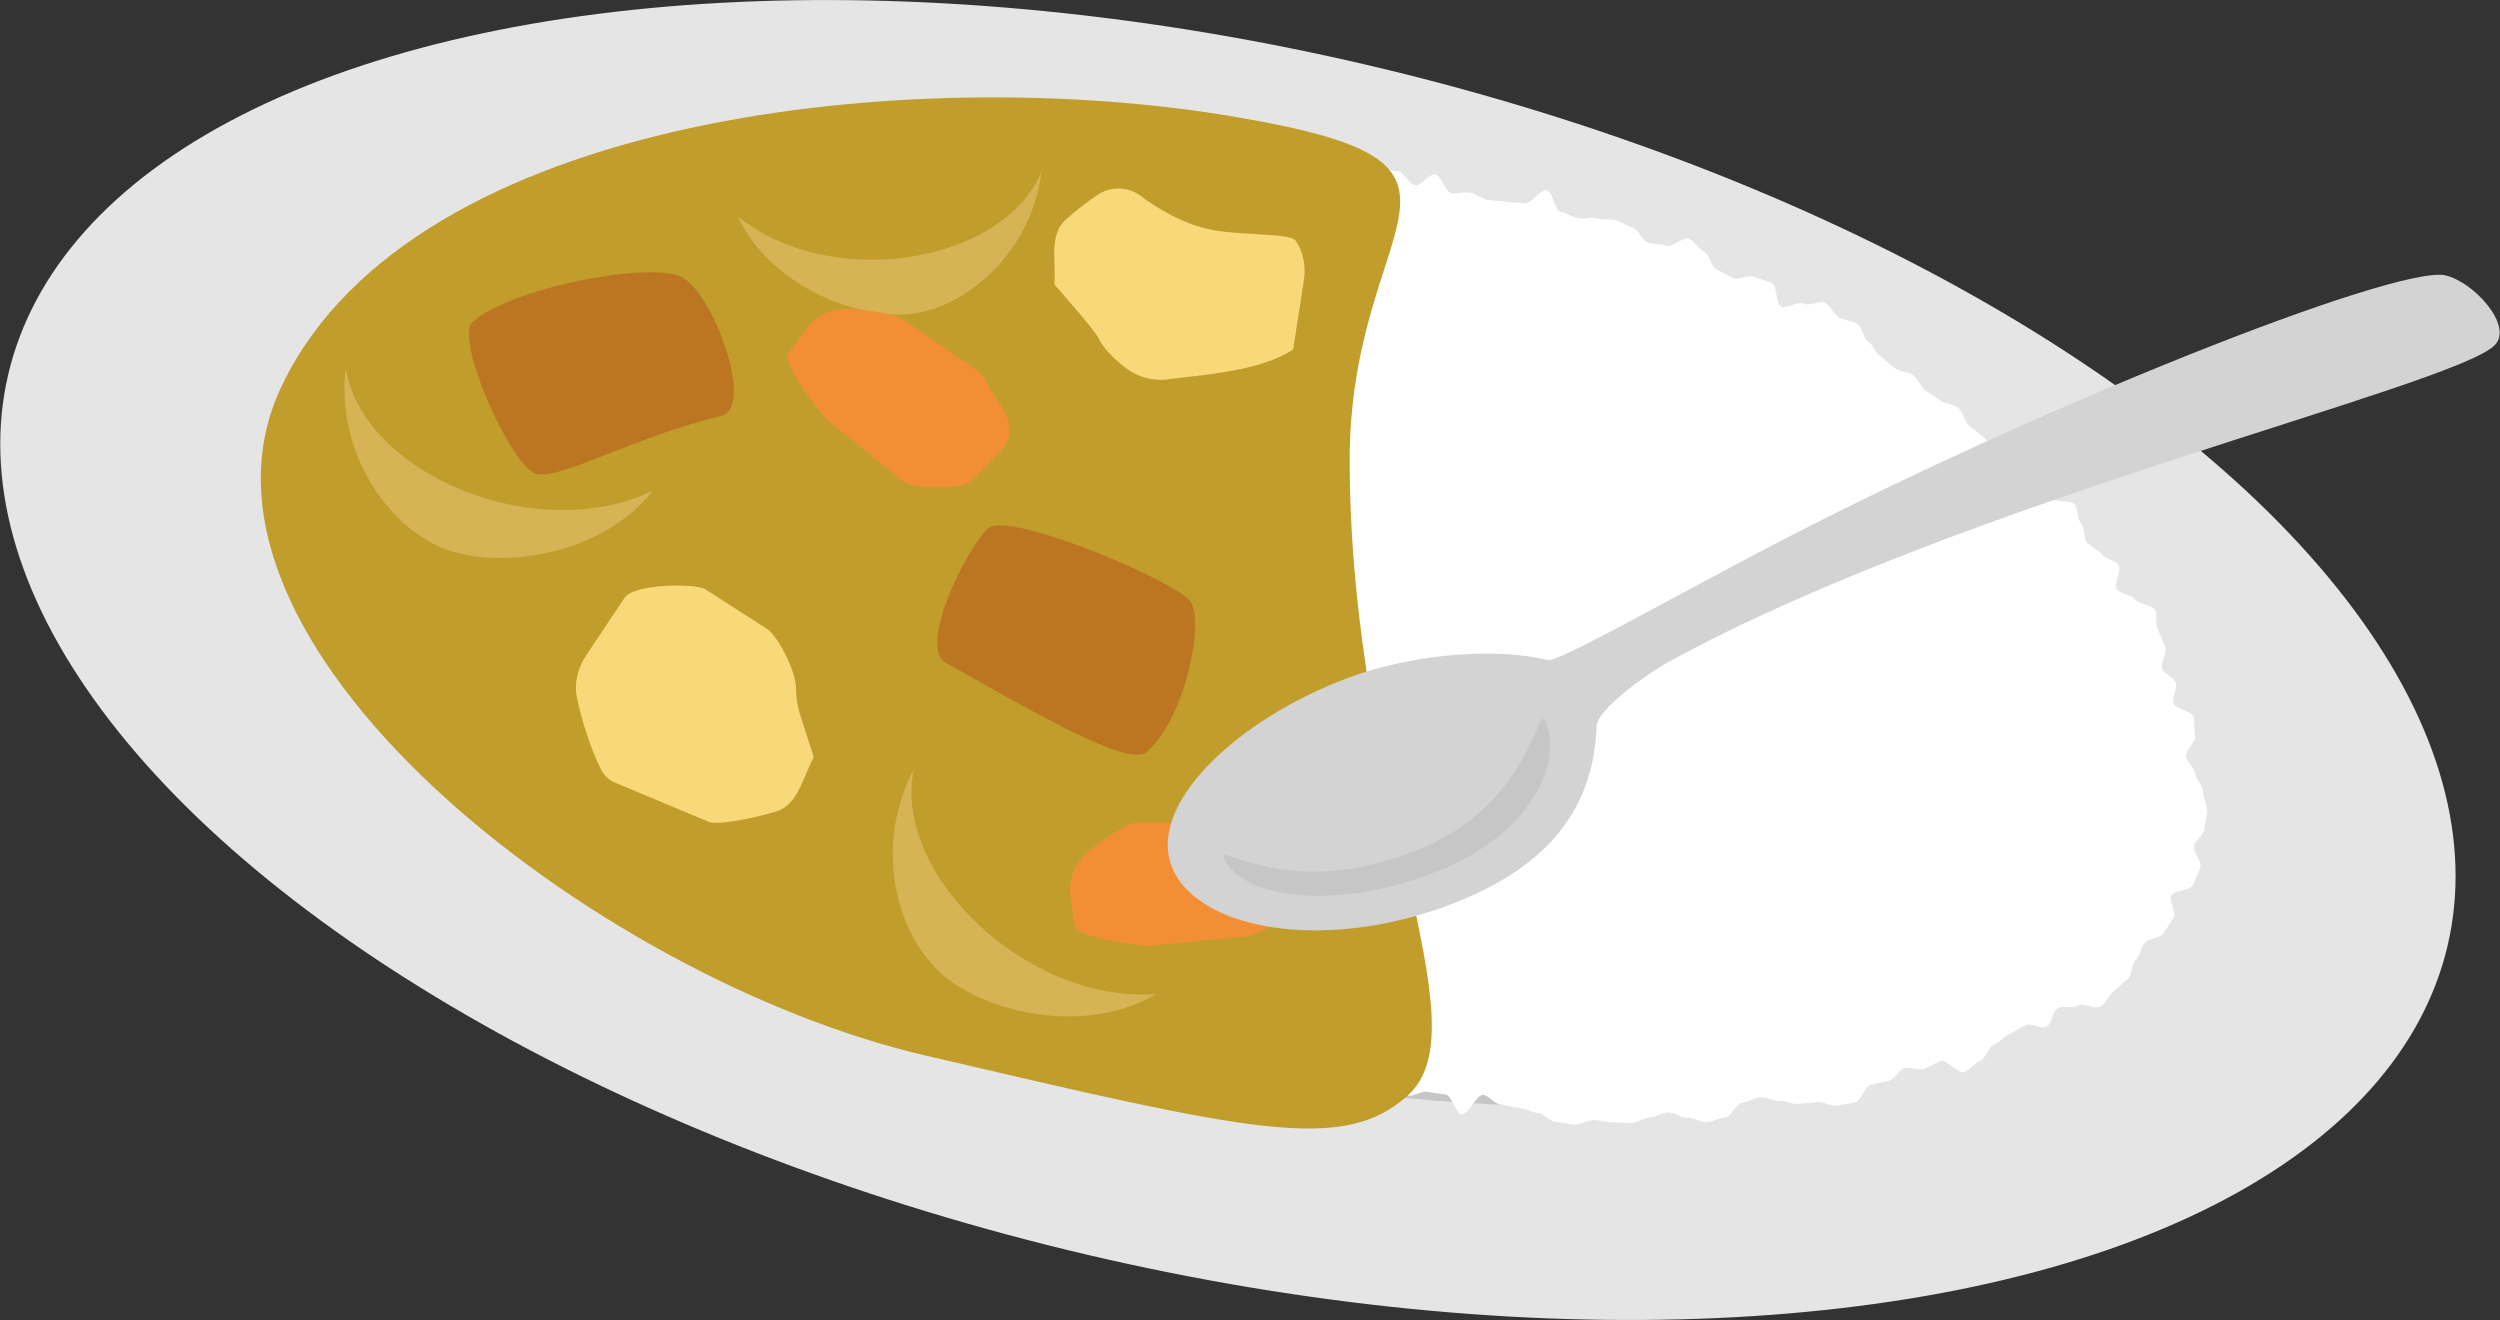
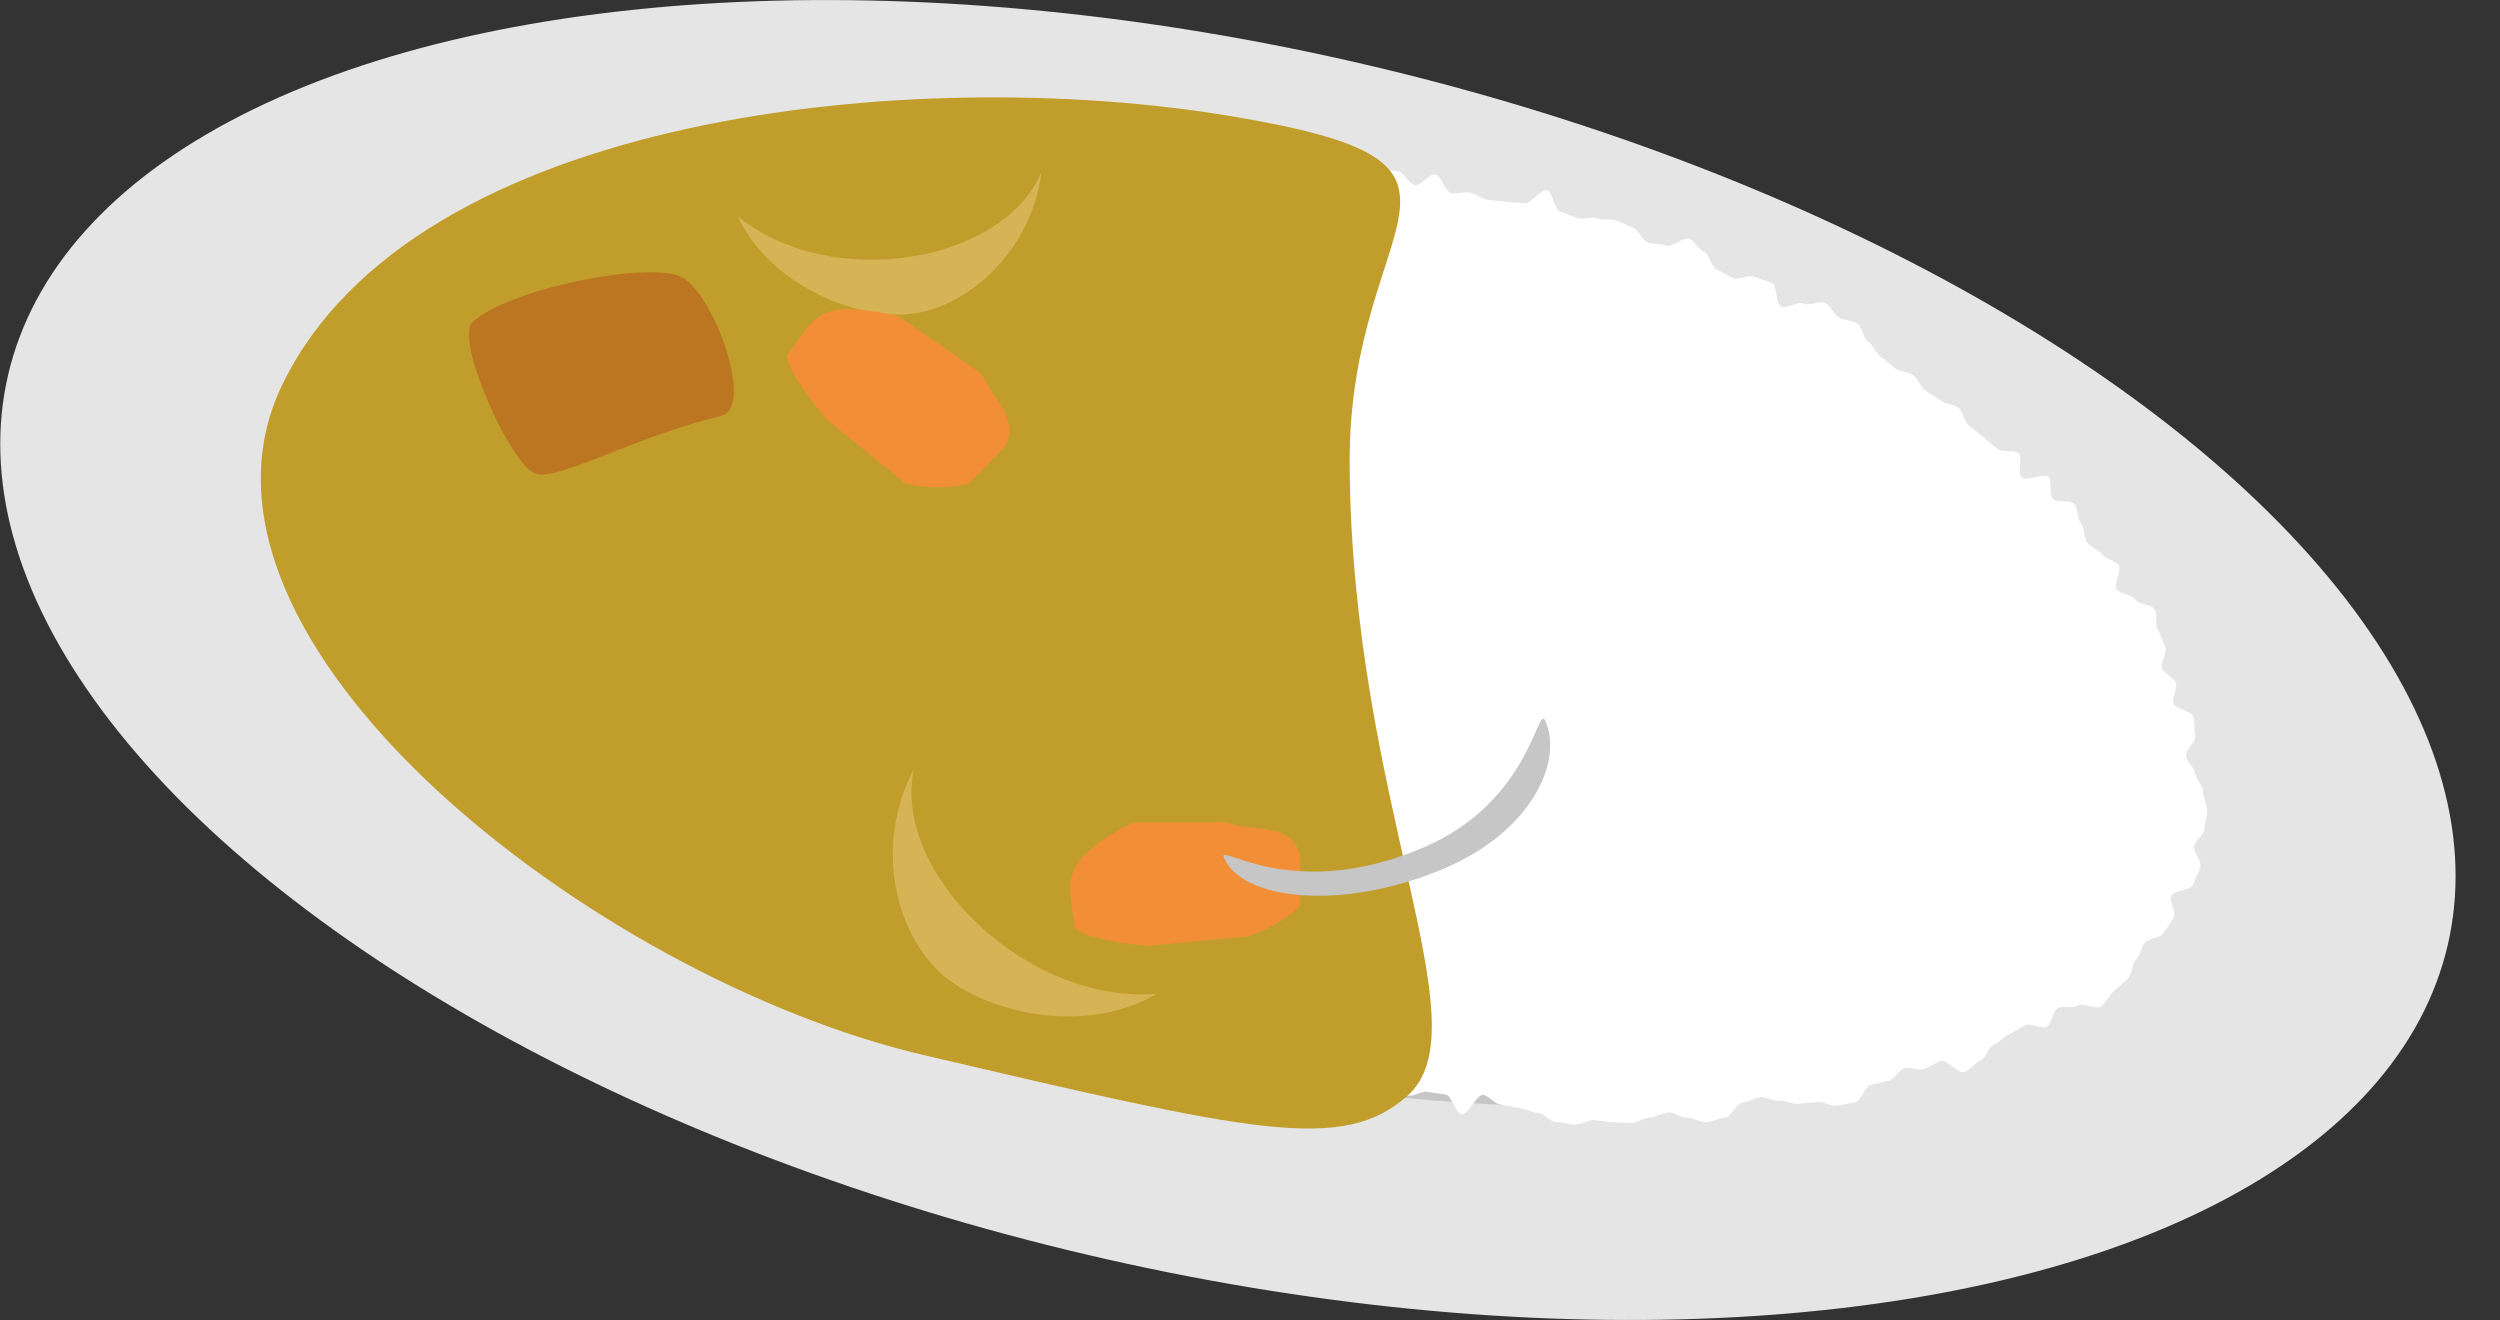
<svg xmlns="http://www.w3.org/2000/svg" id="_イヤー_2" viewBox="0 0 139.74 73.79">
  <rect x="0" y="0" width="139.74" height="73.79" fill="#333333" stroke="none" />
  <defs>
    <style>.cls-1{fill:#fff;}.cls-2{fill:#bc7622;}.cls-3{fill:#d6b456;}.cls-4{fill:#e5e5e5;}.cls-5{fill:#f28f36;}.cls-6{fill:#d3d3d3;}.cls-7{fill:#c6c6c6;}.cls-8{fill:#f9d87a;}.cls-9{fill:#c19d2b;}</style>
  </defs>
  <g id="_イヤー_5">
    <g>
      <g>
        <ellipse class="cls-4" cx="68.63" cy="36.9" rx="34.16" ry="70.02" transform="translate(17.07 95.31) rotate(-76.83)" />
        <ellipse class="cls-7" cx="68.63" cy="36.9" rx="22.58" ry="51.75" transform="translate(17.07 95.31) rotate(-76.83)" />
        <path class="cls-1" d="M123.37,45.27c0,.35-.12,.72-.15,1.06s-.52,.64-.58,.97,.44,.83,.35,1.16-.29,.68-.41,1-1.06,.29-1.21,.6,.3,.94,.12,1.24-.38,.6-.58,.88-.79,.25-1.02,.52-.25,.69-.5,.94-.18,.82-.45,1.06-.52,.49-.79,.71-.42,.63-.71,.84-1.02-.24-1.31-.04-.82-.03-1.12,.15-.3,.86-.61,1.02-.88-.23-1.2-.07-.58,.35-.9,.5-.54,.46-.86,.59-.44,.78-.76,.9-.56,.51-.89,.63-.98-.74-1.31-.63-.61,.35-.94,.45-.74-.13-1.08-.04-.55,.62-.89,.7-.67,.15-1.01,.23-.52,.9-.86,.97-.69,.13-1.03,.19-.75-.25-1.1-.2-.7,.05-1.04,.1-.73-.21-1.07-.17-.72-.24-1.07-.2-.66,.27-1.01,.31-.63,.81-.97,.83-.69,.23-1.03,.25-.72-.26-1.06-.24-.71-.31-1.06-.3-.69,.27-1.04,.28-.7,.31-1.05,.31-.7-.03-1.05-.04-.7-.11-1.05-.12-.71,.26-1.06,.25-.7-.13-1.05-.15-.67-.49-1.02-.51-.68-.24-1.03-.27-.68-.15-1.03-.19-.64-.5-.98-.54-.86,1.14-1.2,1.09-.55-1.06-.89-1.11-.69-.09-1.03-.15-.76,.28-1.1,.21-.8,.38-1.14,.3-.64-.4-.97-.48-.6-.48-.93-.57-.55-.6-.88-.69c-.33-.1-.87,.49-1.19,.39s-.65-.24-.98-.35-.42-.9-.74-1.02-.7-.07-1.02-.19-.51-.57-.82-.7-1.05,.73-1.36,.59-.36-.9-.66-1.04-.6-.33-.9-.48-.94,.32-1.24,.16-.41-.69-.71-.86-.64-.28-.92-.46-.34-.75-.62-.93-1.06,.32-1.33,.12-.5-.52-.76-.73-.1-.97-.36-1.19-.62-.33-.86-.56-.26-.7-.49-.94-1.15,.12-1.37-.13,.46-1.27,.26-1.53-1.38,.17-1.57-.11,.51-1.15,.33-1.44-1.12-.13-1.29-.43,.51-1.01,.37-1.32-1.03-.29-1.15-.61,.36-.85,.26-1.17-.75-.48-.83-.81,.34-.78,.28-1.11-.25-.63-.3-.97-.12-.66-.16-1-.46-.65-.48-.99-.2-.69-.2-1.03,1.01-.66,1.02-1.01-.06-.66-.04-1-.36-.7-.32-1.04,.45-.62,.5-.96-.56-.77-.5-1.11,.08-.68,.15-1.02-.15-.74-.07-1.07,1.3-.4,1.38-.74-.53-.85-.44-1.18,.65-.54,.74-.88-.33-.81-.24-1.14,.67-.52,.77-.85-.77-.98-.66-1.3,.56-.55,.68-.88,.86-.43,.98-.75-.03-.75,.1-1.07,.68-.46,.82-.77-.06-.78,.09-1.09,.47-.53,.63-.84-.16-.88,0-1.18,1.07-.15,1.25-.44-.13-.9,.07-1.18,.17-.75,.38-1.02,.19-.78,.41-1.04,1.32,.27,1.56,.03-.22-1.23,.04-1.46,.55-.47,.82-.68,1.01,.19,1.29,0,.11-1.13,.41-1.3,.6-.42,.91-.58,.71-.21,1.03-.35,.83,.19,1.16,.07,.64-.25,.98-.35,.58-.51,.93-.6,.82,.53,1.17,.46,.55-.87,.9-.92,.76,.48,1.11,.44,.63-.84,.98-.86,.71,.06,1.06,.05,.71,.07,1.06,.07,.7,.14,1.05,.15,.64,.75,1,.78,.75-.63,1.1-.6,.58,1,.93,1.05c.34,.04,.7-.09,1.04-.03s.63,.34,.98,.4,.68,.04,1.02,.11,.69,.01,1.03,.09,.91-.83,1.25-.74,.42,1.12,.76,1.21,.64,.25,.97,.35,.74-.09,1.08,.02,.73,0,1.06,.11,.63,.3,.96,.42,.48,.69,.81,.81,.72,.05,1.04,.18,.96-.52,1.28-.38,.51,.58,.83,.72,.38,.84,.7,.99,.61,.33,.92,.48,.87-.22,1.19-.07,.68,.2,.99,.36,.19,1.13,.5,1.3,.97-.33,1.27-.16,.92-.2,1.22-.03,.45,.62,.75,.8,.72,.17,1.02,.35,.32,.81,.61,1,.41,.65,.7,.84,.52,.46,.81,.66,.72,.18,1,.38,.4,.63,.68,.84,.58,.37,.86,.58,.73,.19,1,.41,.3,.73,.57,.96,.54,.43,.8,.66,.54,.44,.8,.67,.93,.01,1.19,.25-.08,1.09,.17,1.34,1.26-.27,1.5-.03,0,.97,.24,1.22,.98,.05,1.21,.31,.14,.81,.37,1.07,.13,.8,.34,1.07,.62,.39,.83,.66,.73,.33,.93,.61-.3,1.05-.11,1.34,.84,.28,1.02,.57,.94,.27,1.11,.57,.01,.81,.17,1.11,.27,.65,.42,.97-.31,.9-.18,1.22,.65,.48,.77,.8-.25,.81-.14,1.14,1.03,.41,1.12,.75,.03,.72,.1,1.06-.56,.8-.51,1.15,.47,.62,.51,.96,.43,.66,.44,1.01,.21,.71,.21,1.05Z" />
        <path class="cls-9" d="M15.78,21.5c-6.91,14.27,17.44,33.17,35.87,37.48,18.43,4.31,23.4,5.48,27.02,2.27,4.36-3.87-3.13-16.45-3.23-35.33-.08-14.06,9.71-16.71-6.71-19.44-17.52-2.92-45.58-.2-52.95,15.02Z" />
        <path class="cls-3" d="M58.23,9.57c-2.14,5.18-11.81,6.74-16.99,2.52,1.84,3.98,6.94,5.9,9.95,5.42s6.5-3.53,7.03-7.94Z" />
        <path class="cls-3" d="M51.08,42.97c-1.25,5.9,6.4,13.18,13.57,12.58-4.06,2.41-9.76,1.02-12.15-1.23-2.48-2.34-3.63-7.1-1.42-11.34Z" />
-         <path class="cls-3" d="M19.32,20.56c.95,5.96,10.71,10,17.18,6.86-2.92,3.71-8.74,4.46-11.78,3.21s-5.94-5.32-5.4-10.07Z" />
        <path class="cls-5" d="M50.51,26.93l-4.17-3.37c-.49-.41-2.68-3.33-2.3-3.77l1.03-1.42c.54-.75,1.44-1.15,2.42-1.1,1.22,.07,2.68,.31,2.96,.56l4.05,2.8c.28,.19,.51,.45,.65,.75,.38,.79,1.06,1.39,1.25,2.37,.1,.53-.05,1.06-.41,1.42l-1.7,1.73c-.38,.44-3.29,.44-3.78,.02Z" />
-         <path class="cls-8" d="M39.46,32.96l3.42,2.2c.54,.32,1.63,2.32,1.62,3.38,0,.53,.1,1.05,.27,1.56l.72,2.22c-.69,1.31-.9,2.68-2.14,3.05-1.56,.46-3.41,.77-3.78,.55l-5.16-2.16c-.36-.15-.65-.41-.83-.78-.49-.95-1.11-2.78-1.35-4.09-.13-.71,.06-1.53,.51-2.22l2.16-3.24c.48-.8,3.95-.85,4.57-.48Z" />
-         <path class="cls-8" d="M65.26,21.21c-.81,.1-1.63-.12-2.29-.61s-1.31-1.14-1.55-1.67c-.22-.48-2.48-3.02-2.48-3.02,.08-1.48-.31-2.81,.67-3.67,.55-.48,1.16-.96,1.71-1.33,.74-.51,1.72-.5,2.44,.04,.93,.7,2.44,1.64,4.16,1.93s4.2,.15,4.5,.57c.42,.59,.59,1.41,.46,2.23l-.6,3.85c-1.8,1.21-4.92,1.41-7.02,1.67Z" />
-         <path class="cls-2" d="M64.08,42.05c-1.11,.94-7.79-3.12-11.2-4.99-1.75-.95,1.66-7.39,2.55-7.64,1.87-.52,10.16,3.07,11.06,4.13s-.23,6.65-2.41,8.5Z" />
        <path class="cls-2" d="M26.42,17.99c2.14-1.9,9.91-3.41,11.69-2.5,1.77,.9,4.09,7.29,2.21,7.75-5.02,1.23-9.02,3.61-10.37,3.24s-4.59-7.55-3.53-8.48Z" />
        <path class="cls-5" d="M69.57,52.35l-5.26,.51c-.63,.05-4.19-.49-4.23-1.06l-.25-1.71c-.13-.9,.22-1.81,.94-2.45,.91-.8,2.34-1.63,2.71-1.66h4.36c.33-.06,.67-.04,.98,.07,.81,.29,2.33,.15,3.15,.71,.44,.3,.7,.78,.7,1.29v2.4c.04,.57-2.46,1.87-3.09,1.91Z" />
      </g>
      <g>
-         <path class="cls-6" d="M136.69,15.39c-2.79-.59-23.27,7.52-38.39,15.49-5.17,2.72-11.26,6.15-11.77,6.02-2.88-.72-7.51-.37-11.15,.98-6.24,2.32-11.35,7.13-9.84,10.66,1.5,3.54,8.99,4.82,16.37,1.68,5.08-2.16,7.18-5.45,7.33-9.62,.03-.92,2.71-2.88,4.12-3.65,16.2-8.88,43.67-15.31,46.07-17.64,1.11-1.09-1.2-3.59-2.76-3.92Z" />
+         <path class="cls-6" d="M136.69,15.39Z" />
        <path class="cls-7" d="M86.38,40.29c1.02,2.39-.89,6.22-5.62,8.24-5.71,2.43-11.33,1.8-12.35-.59-.38-.89,3.79,2.57,11.14-.56,6.03-2.57,6.39-8.12,6.83-7.08Z" />
      </g>
    </g>
  </g>
</svg>